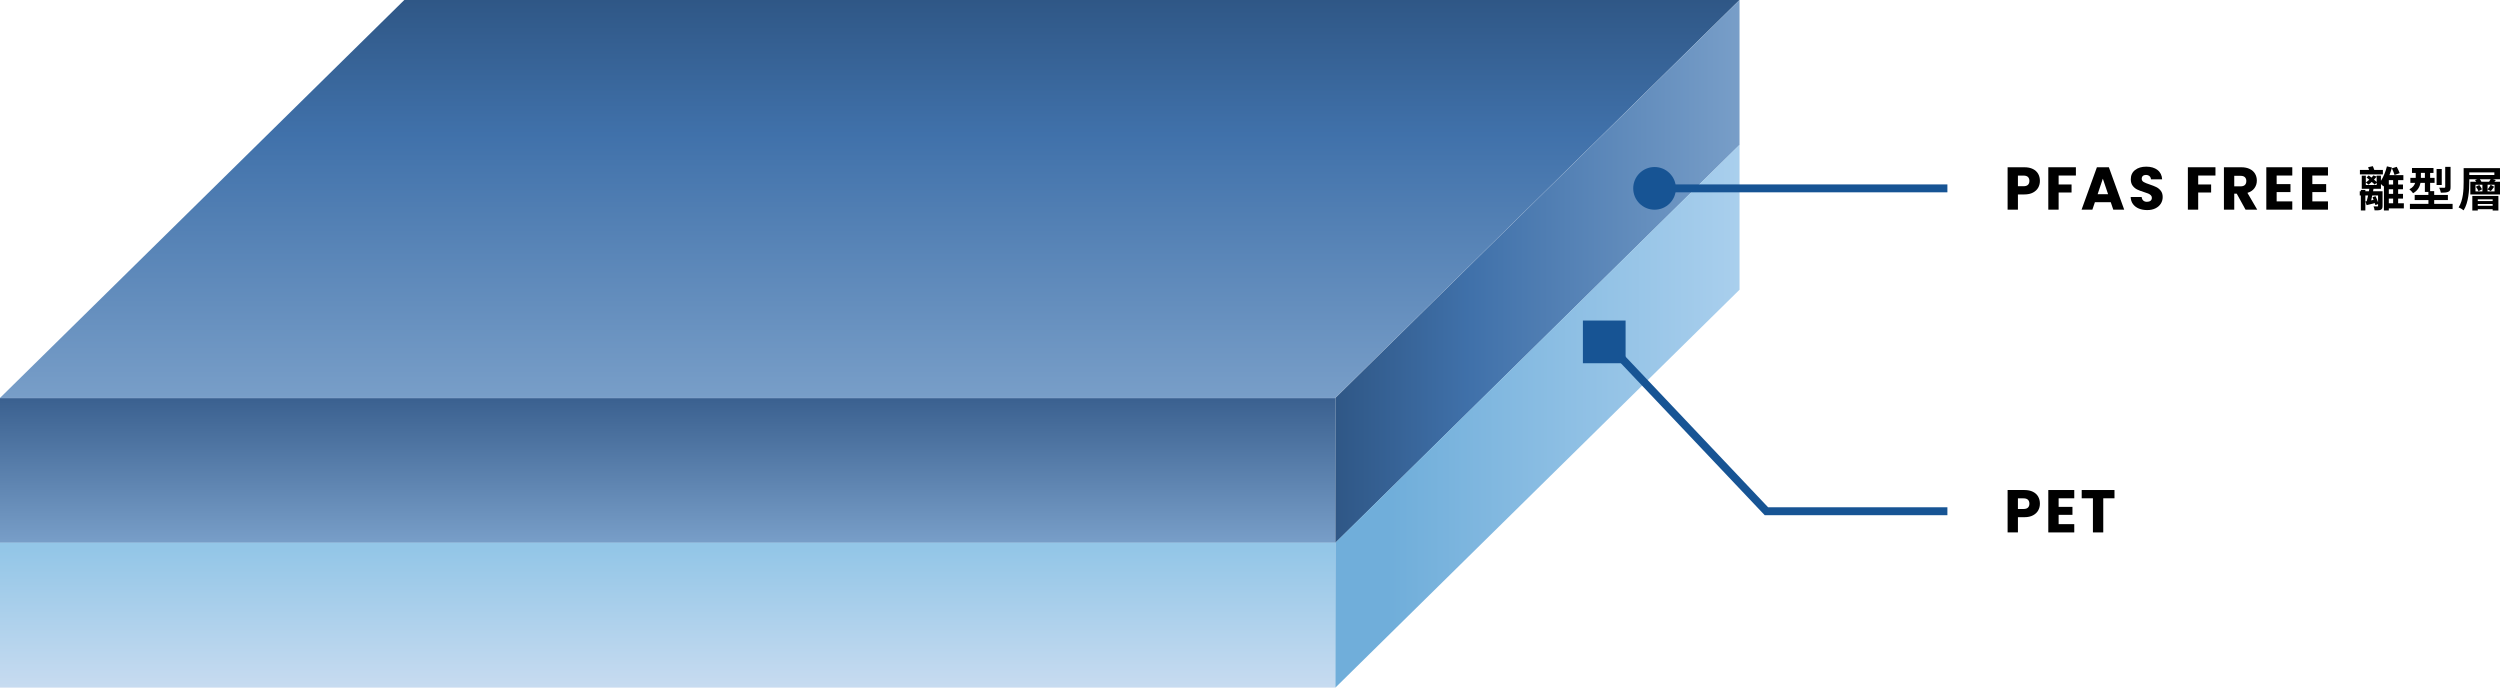
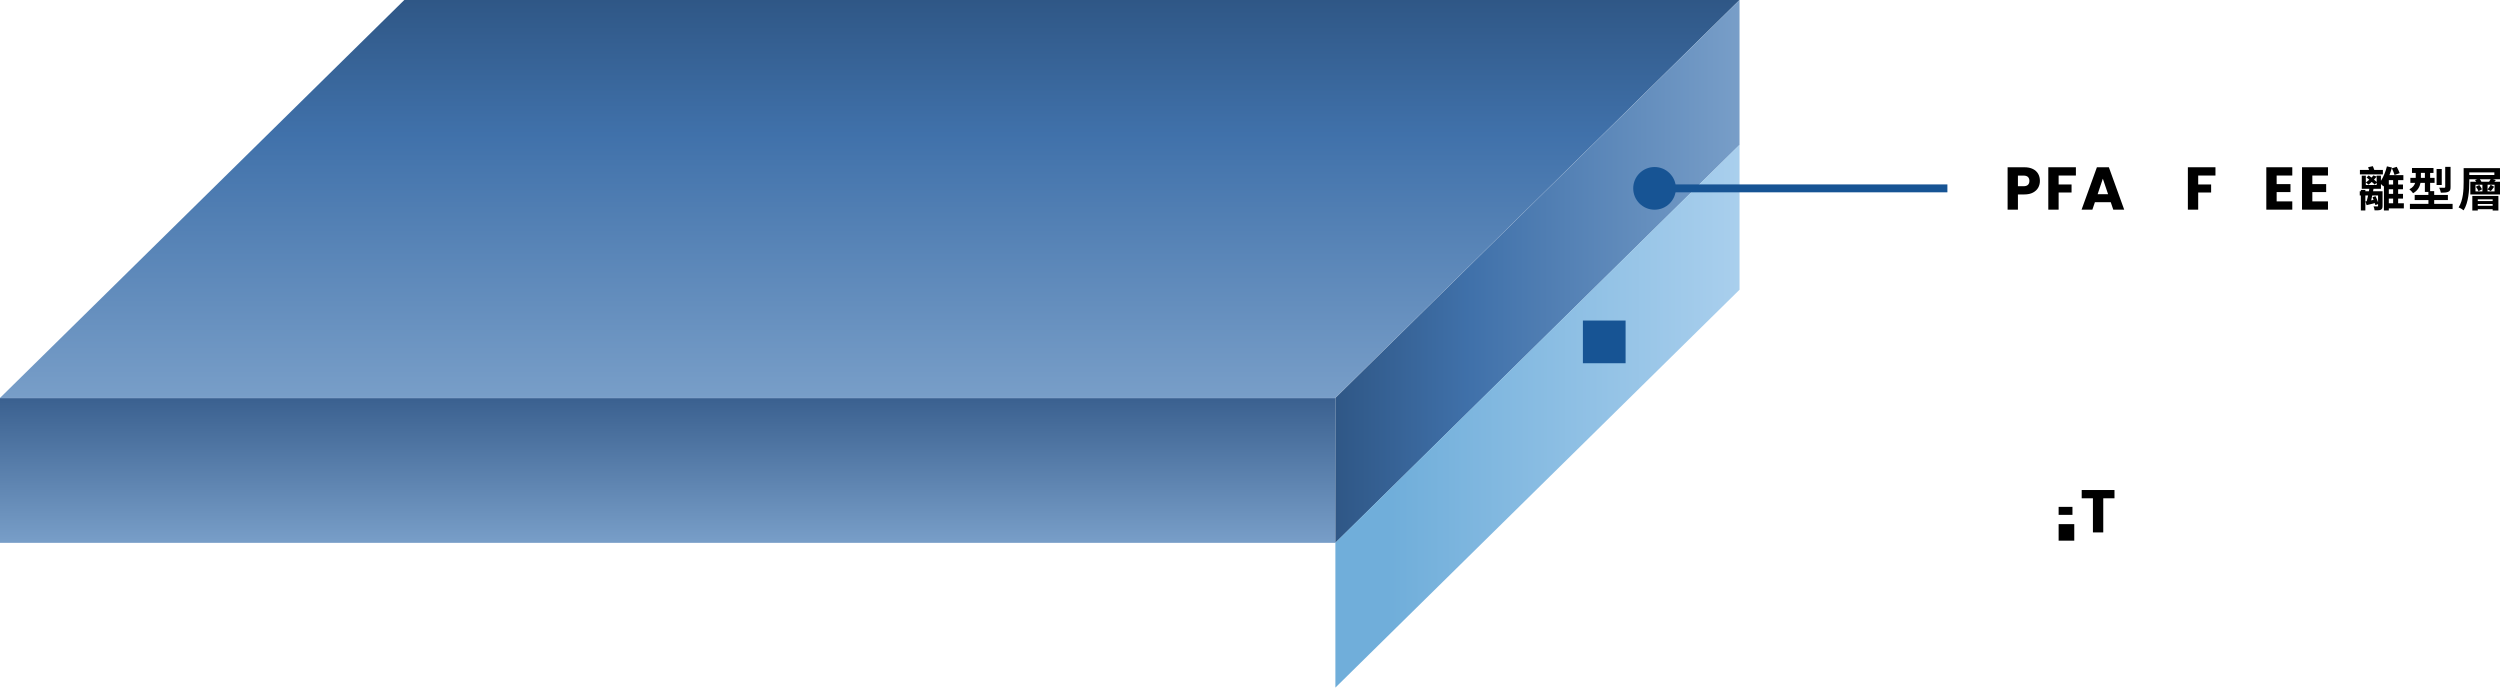
<svg xmlns="http://www.w3.org/2000/svg" version="1.1" id="圖層_1" x="0px" y="0px" width="632.471px" height="173.958px" viewBox="0 0 632.471 173.958" enable-background="new 0 0 632.471 173.958" xml:space="preserve">
  <g>
    <g>
      <linearGradient id="SVGID_1_" gradientUnits="userSpaceOnUse" x1="117.641" y1="53.332" x2="117.641" y2="153.998" gradientTransform="matrix(1 0 0 -1 102.4 153.998)">
        <stop offset="0" style="stop-color:#789EC8" />
        <stop offset="0.663" style="stop-color:#4071AA" />
        <stop offset="1" style="stop-color:#2F5786" />
      </linearGradient>
      <polygon fill="url(#SVGID_1_)" points="440.083,0 102.283,0 0,100.667 337.801,100.667   " />
      <linearGradient id="SVGID_2_" gradientUnits="userSpaceOnUse" x1="66.518" y1="16.664" x2="66.518" y2="53.332" gradientTransform="matrix(1 0 0 -1 102.4 153.998)">
        <stop offset="0" style="stop-color:#789EC8" />
        <stop offset="0.99" style="stop-color:#3B6190" />
        <stop offset="1" style="stop-color:#597EAB" />
      </linearGradient>
      <rect x="0" y="100.667" fill="url(#SVGID_2_)" width="337.836" height="36.668" />
      <linearGradient id="SVGID_3_" gradientUnits="userSpaceOnUse" x1="337.681" y1="85.332" x2="235.435" y2="85.332" gradientTransform="matrix(1 0 0 -1 102.4 153.998)">
        <stop offset="0" style="stop-color:#789EC8" />
        <stop offset="0.663" style="stop-color:#4071AA" />
        <stop offset="1" style="stop-color:#2F5786" />
      </linearGradient>
      <polygon fill="url(#SVGID_3_)" points="440.083,36.667 337.836,137.333 337.836,100.667 440.083,0   " />
      <linearGradient id="SVGID_4_" gradientUnits="userSpaceOnUse" x1="168.918" y1="173.959" x2="168.918" y2="137.292">
        <stop offset="0" style="stop-color:#C7DBF0" />
        <stop offset="0.958" style="stop-color:#93C6E7" />
      </linearGradient>
-       <rect x="0" y="137.292" fill="url(#SVGID_4_)" width="337.836" height="36.668" />
      <linearGradient id="SVGID_5_" gradientUnits="userSpaceOnUse" x1="337.681" y1="48.708" x2="235.435" y2="48.708" gradientTransform="matrix(1 0 0 -1 102.4 153.998)">
        <stop offset="0" style="stop-color:#A9CFED" />
        <stop offset="0.863" style="stop-color:#70AEDA" />
      </linearGradient>
      <polygon fill="url(#SVGID_5_)" points="440.083,73.292 337.836,173.958 337.836,137.292 440.083,36.625   " />
      <circle fill="#175494" cx="418.585" cy="47.654" r="5.4" />
      <rect x="400.454" y="81.093" fill="#175494" width="10.802" height="10.801" />
      <line fill="none" stroke="#175494" stroke-width="2" stroke-miterlimit="10" x1="416.501" y1="47.655" x2="492.669" y2="47.655" />
-       <polyline fill="none" stroke="#175494" stroke-width="2" stroke-miterlimit="10" points="406.329,86.494 446.876,129.333     492.669,129.333   " />
    </g>
    <g>
      <g>
        <path d="M515.644,47.471c-0.285,0.515-0.724,0.929-1.314,1.245c-0.59,0.316-1.323,0.474-2.198,0.474h-1.62v3.851h-2.612V42.314     h4.232c0.854,0,1.578,0.147,2.17,0.443c0.591,0.296,1.033,0.703,1.329,1.222c0.295,0.52,0.441,1.115,0.441,1.788     C516.071,46.388,515.929,46.957,515.644,47.471z M513.047,46.76c0.245-0.234,0.366-0.564,0.366-0.992     c0-0.428-0.121-0.76-0.366-0.994c-0.244-0.233-0.616-0.352-1.115-0.352h-1.421v2.689h1.421     C512.43,47.112,512.802,46.995,513.047,46.76z" />
        <path d="M525.177,42.314v2.093h-4.369v2.262h3.271v2.032h-3.271v4.34h-2.612V42.314H525.177z" />
        <path d="M533.994,51.146h-4.004l-0.642,1.895h-2.734l3.881-10.726h3.025l3.881,10.726h-2.766L533.994,51.146z M533.321,49.128     l-1.329-3.927l-1.313,3.927H533.321z" />
-         <path d="M541.114,52.766c-0.622-0.255-1.118-0.632-1.49-1.131c-0.37-0.499-0.567-1.1-0.588-1.803h2.781     c0.04,0.398,0.178,0.701,0.412,0.909s0.539,0.313,0.917,0.313c0.387,0,0.693-0.088,0.917-0.267     c0.224-0.178,0.336-0.425,0.336-0.741c0-0.265-0.09-0.484-0.268-0.656c-0.179-0.173-0.396-0.316-0.656-0.428     c-0.26-0.112-0.63-0.24-1.108-0.382c-0.691-0.214-1.258-0.428-1.695-0.642c-0.438-0.214-0.815-0.53-1.13-0.948     c-0.315-0.417-0.475-0.962-0.475-1.635c0-0.999,0.36-1.781,1.084-2.345c0.725-0.566,1.666-0.848,2.826-0.848     c1.183,0,2.134,0.282,2.857,0.848c0.724,0.564,1.109,1.352,1.16,2.36h-2.825c-0.021-0.346-0.147-0.618-0.383-0.817     c-0.233-0.199-0.533-0.298-0.9-0.298c-0.315,0-0.57,0.084-0.766,0.252c-0.191,0.168-0.289,0.41-0.289,0.726     c0,0.346,0.162,0.616,0.488,0.81s0.836,0.403,1.528,0.626c0.691,0.234,1.255,0.458,1.688,0.671     c0.434,0.214,0.808,0.525,1.123,0.933c0.315,0.408,0.475,0.932,0.475,1.574c0,0.611-0.155,1.167-0.468,1.665     c-0.311,0.499-0.762,0.896-1.353,1.191c-0.591,0.296-1.288,0.444-2.093,0.444C542.438,53.147,541.735,53.019,541.114,52.766z" />
        <path d="M560.486,42.314v2.093h-4.369v2.262h3.271v2.032h-3.271v4.34h-2.611V42.314H560.486z" />
-         <path d="M568.096,53.041l-2.23-4.05h-0.627v4.05h-2.611V42.314h4.386c0.845,0,1.564,0.147,2.161,0.443     c0.596,0.296,1.042,0.7,1.337,1.215c0.296,0.515,0.442,1.087,0.442,1.718c0,0.714-0.2,1.351-0.604,1.91     c-0.401,0.561-0.994,0.957-1.779,1.192l2.478,4.248L568.096,53.041L568.096,53.041z M565.238,47.143h1.62     c0.479,0,0.837-0.117,1.077-0.352c0.239-0.234,0.359-0.566,0.359-0.994c0-0.407-0.12-0.727-0.359-0.962     c-0.24-0.234-0.598-0.352-1.077-0.352h-1.62V47.143z" />
        <path d="M575.965,44.407v2.17h3.499v2.017h-3.499v2.354h3.958v2.094h-6.57V42.314h6.57v2.093H575.965z" />
        <path d="M584.994,44.407v2.17h3.499v2.017h-3.499v2.354h3.958v2.094h-6.569V42.314h6.569v2.093H584.994z" />
      </g>
      <g>
        <path d="M608.143,52.72h-3.8v0.527h-1.234v-6.258l-0.121,0.168c-0.143-0.156-0.383-0.396-0.635-0.6v1.199h-1.882l-0.12,0.624     h2.409v3.704c0,0.527-0.097,0.802-0.455,0.982c-0.336,0.155-0.853,0.155-1.559,0.155c-0.024-0.299-0.145-0.706-0.275-1.006     c0.396,0.024,0.839,0.024,0.981,0.011c0.12-0.011,0.168-0.036,0.168-0.155V51.64l-0.672,0.251     c-0.036-0.143-0.096-0.323-0.154-0.504c-0.72,0.168-1.438,0.348-2.063,0.516l-0.3-0.947l0.323-0.06     c0.12-0.419,0.228-0.911,0.349-1.438h-0.695v3.789h-1.139v-3.789h-0.276V48.38h0.276v-0.335h1.139v0.335h0.899     c0.035-0.216,0.07-0.42,0.105-0.624h-1.917v-3.309h1.03v2.362h2.746v-0.588l-0.517,0.48c-0.168-0.192-0.433-0.432-0.72-0.684     c-0.274,0.265-0.552,0.492-0.803,0.696c-0.145-0.144-0.491-0.42-0.695-0.552c0.287-0.204,0.587-0.444,0.863-0.708     c-0.228-0.191-0.479-0.383-0.695-0.563l0.563-0.504c0.215,0.168,0.455,0.348,0.694,0.54c0.18-0.179,0.348-0.372,0.49-0.551     l0.816,0.311c-0.204,0.252-0.432,0.504-0.672,0.756c0.251,0.215,0.479,0.419,0.672,0.587v-1.583h1.078v1.307     c0.646-0.995,1.187-2.349,1.521-3.668l1.271,0.3c-0.181,0.635-0.396,1.294-0.635,1.918h3.522v1.271h-1.33v1.114h1.234v1.199     H606.7v1.151h1.234v1.199H606.7v1.186h1.449L608.143,52.72z M602.845,44.124h-5.814v-1.127h2.313     c-0.084-0.24-0.167-0.491-0.239-0.695l1.198-0.264c0.132,0.287,0.264,0.646,0.372,0.958h2.17V44.124L602.845,44.124z      M600.146,49.458c-0.096,0.444-0.18,0.863-0.275,1.235l0.623-0.132c-0.096-0.228-0.18-0.455-0.274-0.671l0.767-0.251     c0.217,0.468,0.468,1.043,0.636,1.522v-1.702L600.146,49.458L600.146,49.458z M605.434,45.575h-1.091v1.114h1.091V45.575z      M605.434,47.888h-1.091v1.151h1.091V47.888z M604.344,51.424h1.091v-1.186h-1.091V51.424z M605.794,44.268     c-0.12-0.444-0.42-1.151-0.673-1.679l1.225-0.383c0.287,0.503,0.587,1.174,0.742,1.594L605.794,44.268z" />
        <path d="M620.479,51.568v1.318h-10.8v-1.318h4.687v-0.959h-3.477v-1.294h3.465v-0.756h-0.888v-2.302h-1.104     c-0.19,0.984-0.694,1.966-1.882,2.626c-0.18-0.265-0.684-0.803-0.935-0.996c0.887-0.455,1.28-1.031,1.462-1.63h-1.211v-1.258     h1.354v-1.258h-0.947v-1.247h5.442v1.247h-0.852v1.258h1.127v1.258h-1.127v2.098h1.029v0.96h3.467v1.294h-3.467v0.959H620.479z      M613.468,44.999v-1.258h-1.008v1.258H613.468z M617.734,46.81h-1.307v-4.052h1.307V46.81z M619.965,47.324     c0,0.659-0.119,0.995-0.574,1.199c-0.433,0.193-1.044,0.228-1.883,0.228c-0.061-0.371-0.251-0.91-0.419-1.258     c0.538,0.023,1.113,0.023,1.294,0.013c0.168-0.013,0.228-0.049,0.228-0.204v-5.094h1.354V47.324L619.965,47.324z" />
        <path d="M632.47,45.347h-1.848l0.791,0.203c-0.118,0.145-0.238,0.289-0.358,0.42h1.415v3.224h-7.504V45.97h1.485     c-0.096-0.144-0.19-0.289-0.3-0.42l0.611-0.203H624.7v0.719c0,2.074-0.19,5.167-1.427,7.145c-0.275-0.24-0.897-0.6-1.271-0.744     c1.175-1.811,1.271-4.507,1.271-6.401V42.53h9.195v2.817H632.47z M631.044,43.62h-6.343v0.648h6.343V43.62z M625.469,49.566     h6.594v3.704h-1.451v-0.348h-3.764v0.348h-1.379V49.566z M626.271,48.416h1.751v-1.679h-1.751V48.416z M627.219,46.797     c0.275,0.323,0.576,0.779,0.694,1.09l-0.875,0.492c-0.106-0.324-0.396-0.792-0.672-1.139L627.219,46.797z M626.848,50.429v0.432     h3.764v-0.432H626.848z M630.611,52.059v-0.455h-3.764v0.455H630.611z M629.713,45.97c0.132-0.204,0.288-0.431,0.396-0.623     h-2.732c0.156,0.192,0.3,0.432,0.396,0.623H629.713z M631.092,46.737h-1.763v1.679h1.763V46.737z M629.341,47.913     c0.253-0.289,0.576-0.803,0.757-1.151l0.886,0.48c-0.287,0.431-0.599,0.839-0.839,1.114L629.341,47.913z" />
      </g>
    </g>
    <g>
-       <path d="M515.644,129.125c-0.285,0.516-0.724,0.93-1.314,1.246c-0.59,0.315-1.323,0.473-2.198,0.473h-1.62v3.852h-2.612v-10.727    h4.232c0.854,0,1.578,0.148,2.17,0.443c0.591,0.295,1.033,0.703,1.329,1.221c0.295,0.521,0.441,1.117,0.441,1.789    C516.071,128.043,515.929,128.612,515.644,129.125z M513.047,128.417c0.245-0.234,0.366-0.565,0.366-0.994    c0-0.428-0.121-0.758-0.366-0.993c-0.244-0.233-0.616-0.351-1.115-0.351h-1.421v2.688h1.421    C512.43,128.768,512.802,128.65,513.047,128.417z" />
-       <path d="M520.808,126.063v2.169h3.499v2.017h-3.499v2.354h3.958v2.093h-6.57v-10.727h6.57v2.094H520.808z" />
+       <path d="M520.808,126.063v2.169h3.499v2.017h-3.499v2.354h3.958v2.093h-6.57h6.57v2.094H520.808z" />
      <path d="M534.94,123.969v2.094h-2.84v8.632h-2.614v-8.632h-2.841v-2.094H534.94z" />
    </g>
  </g>
</svg>